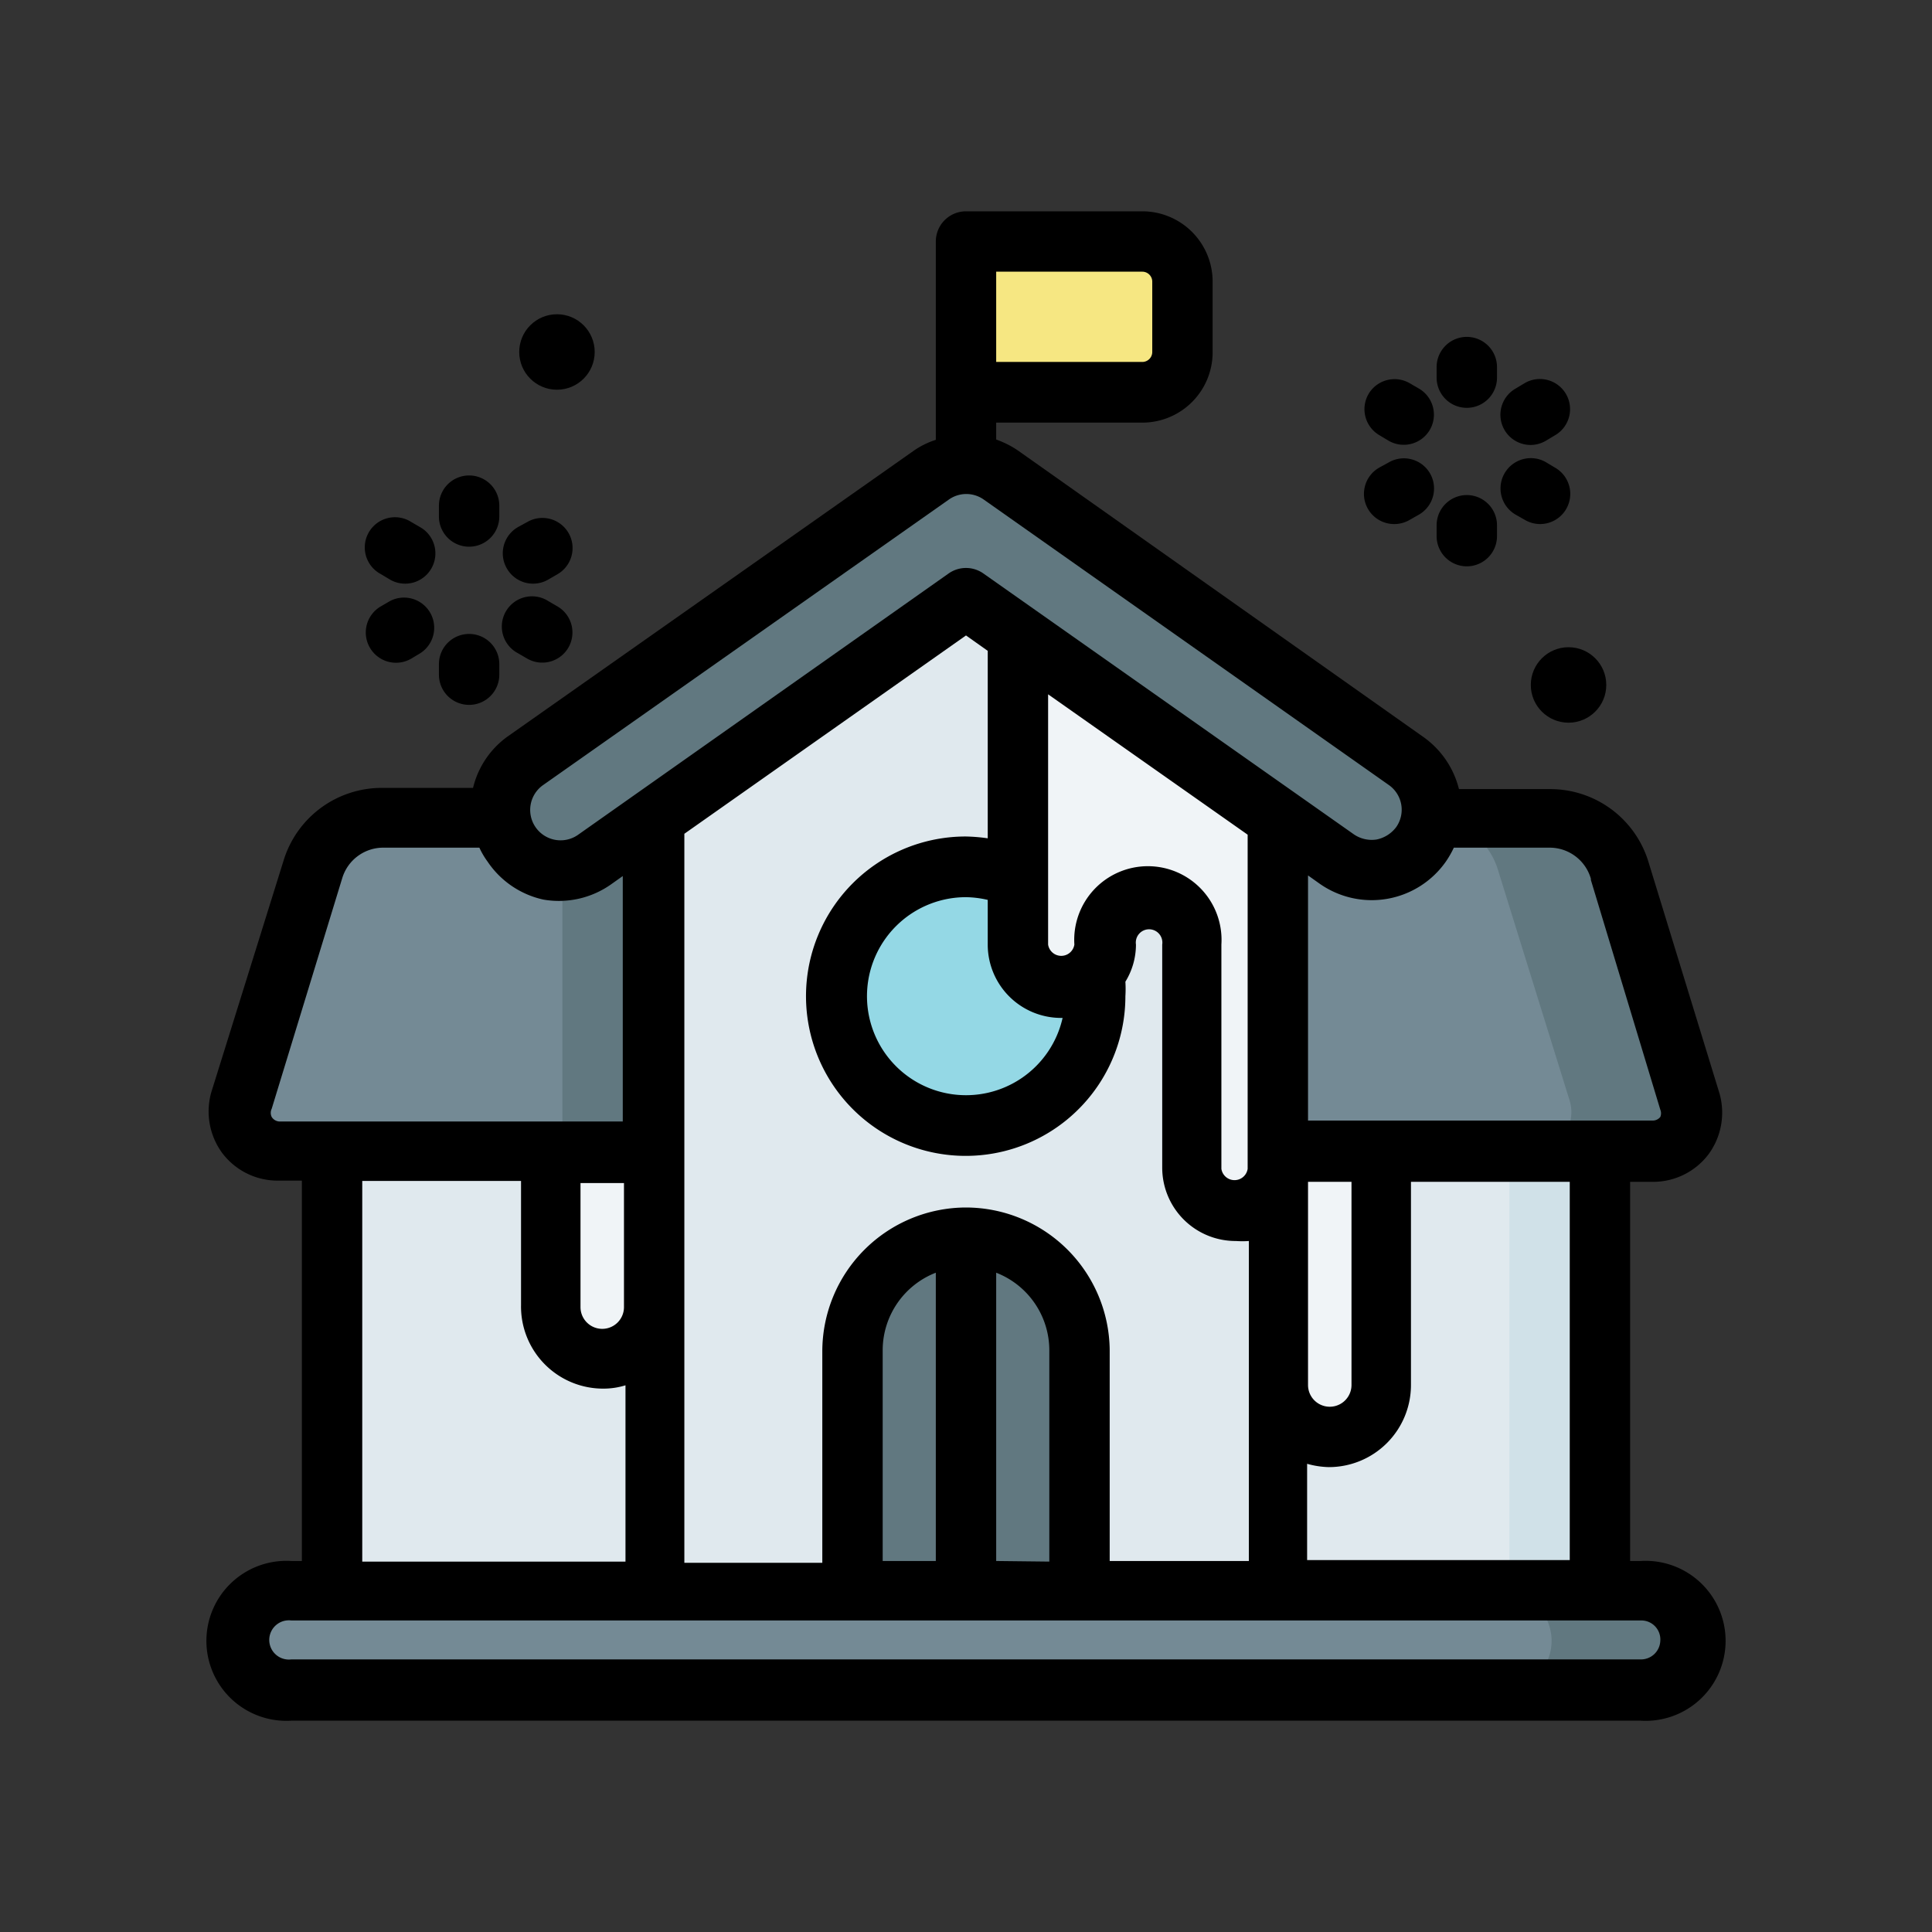
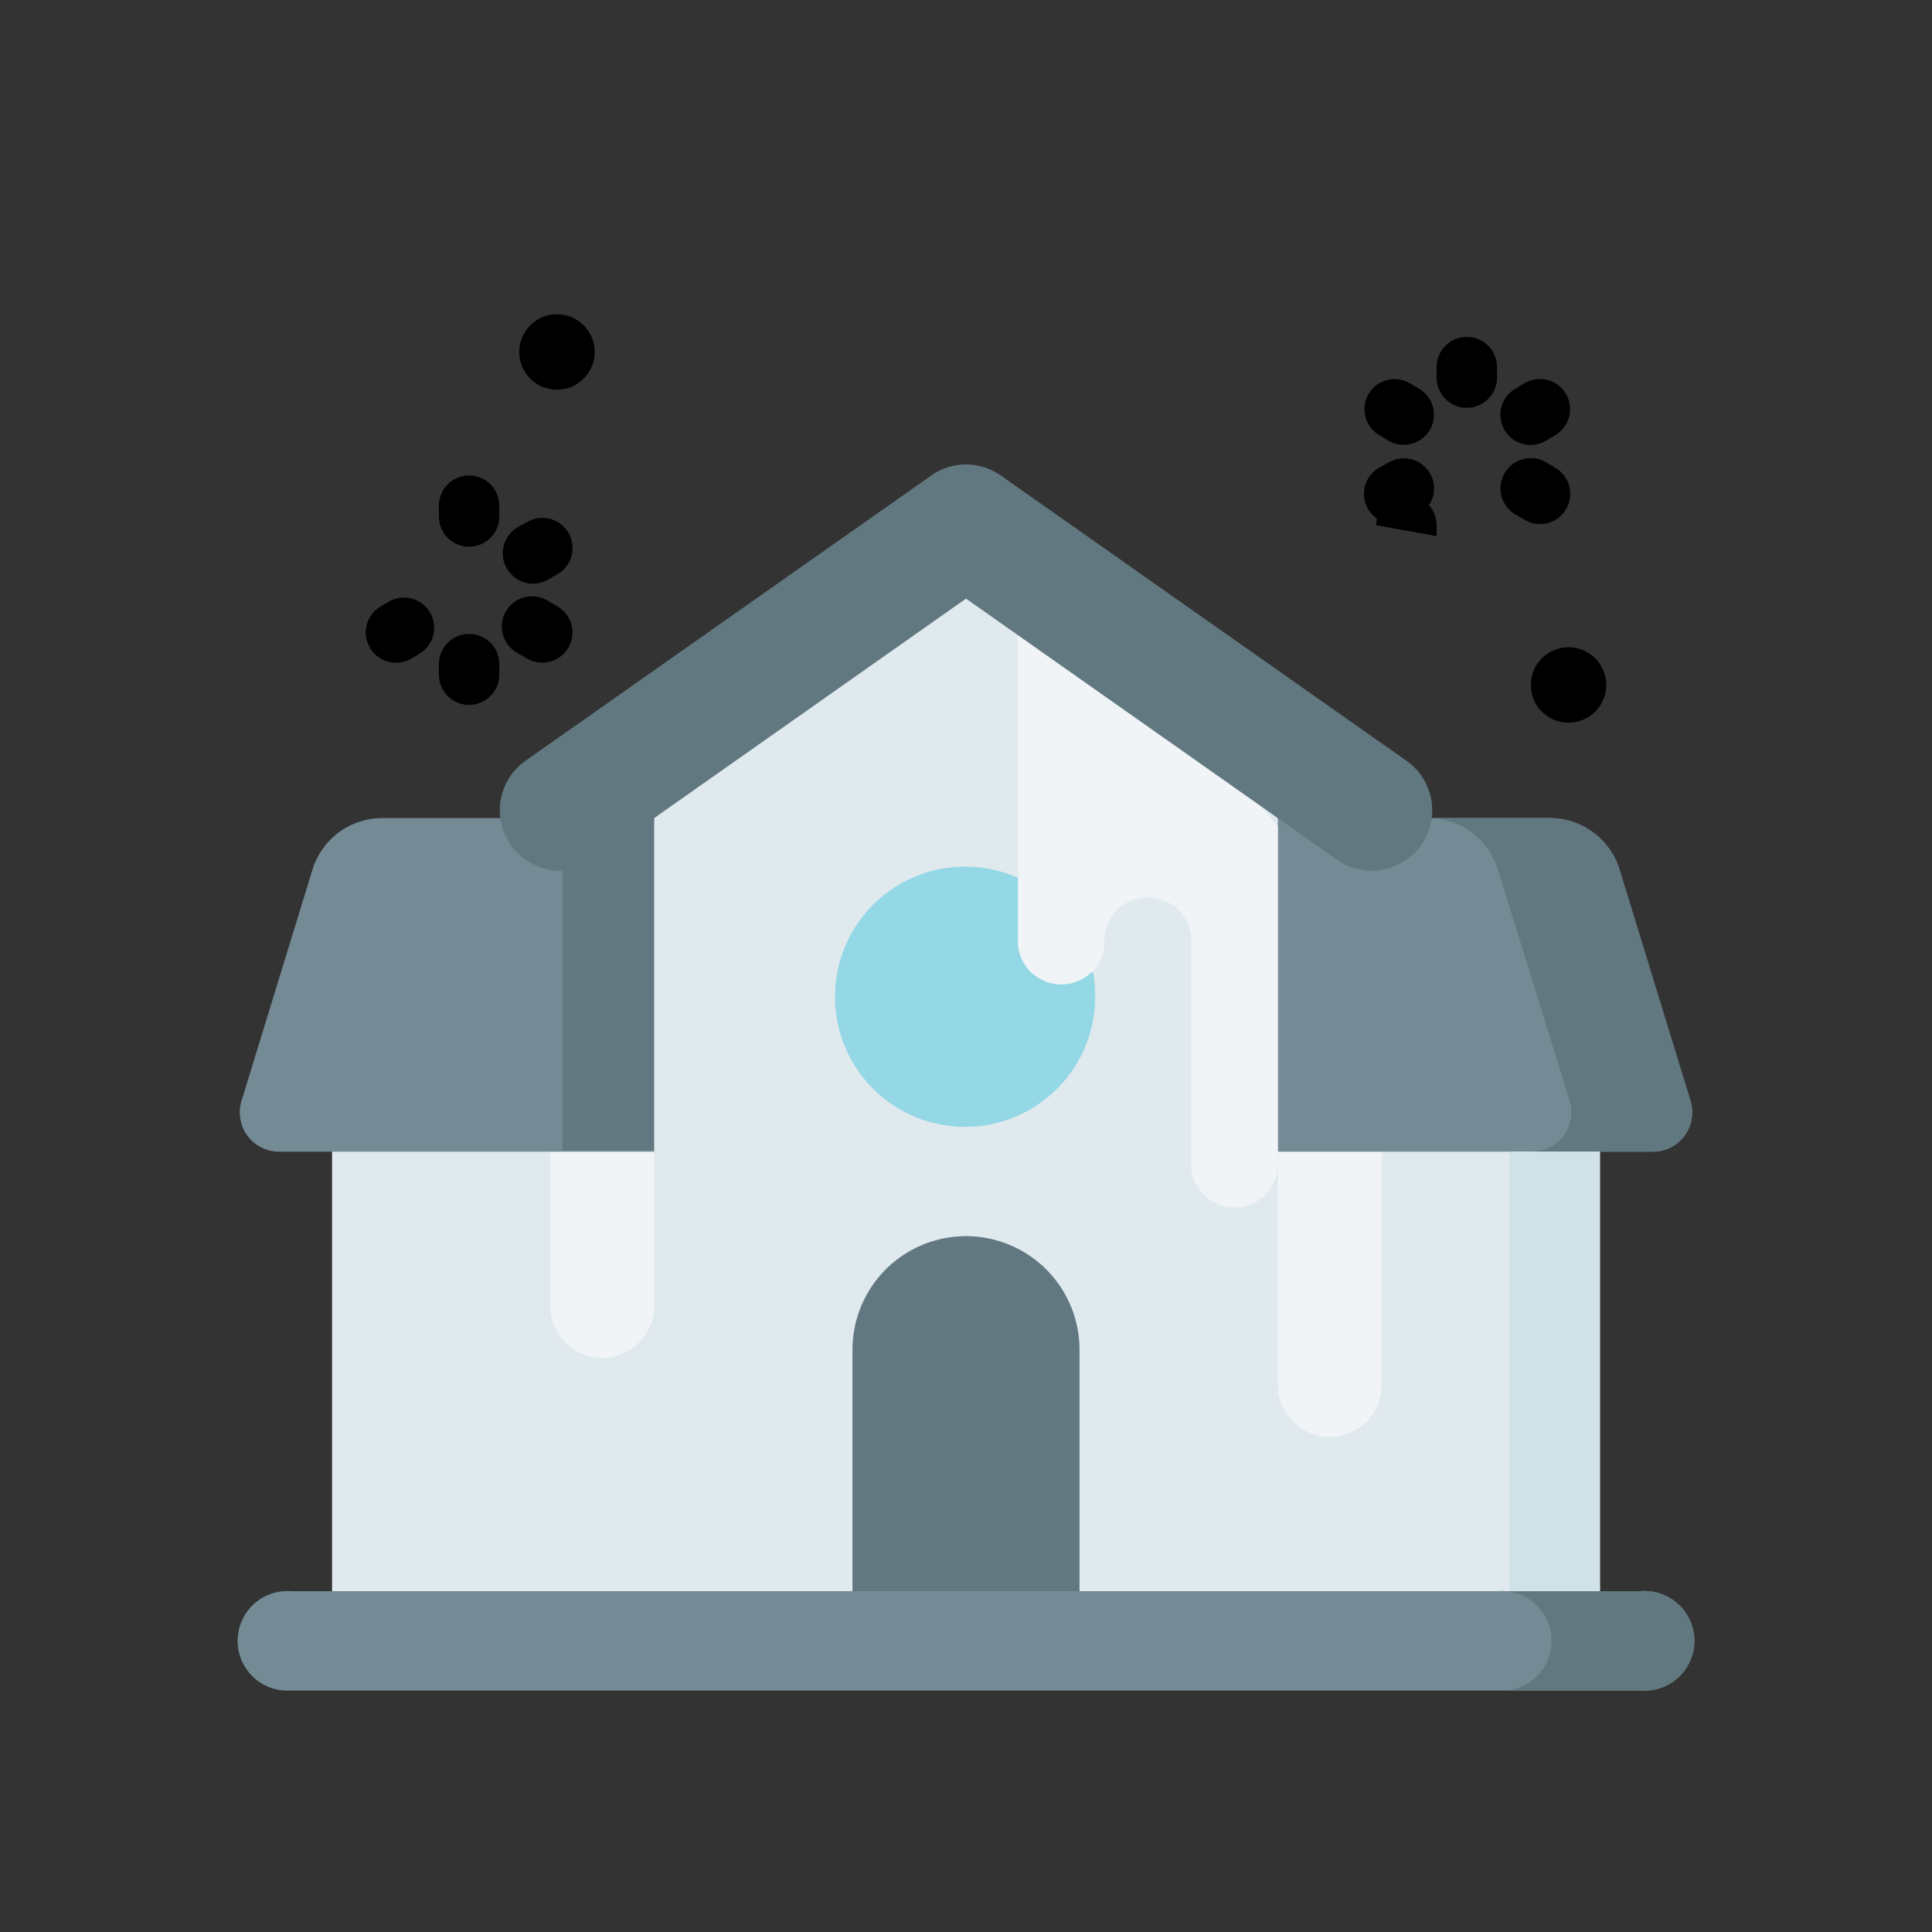
<svg xmlns="http://www.w3.org/2000/svg" width="800px" height="800px" viewBox="0 0 64 64">
  <rect x="0" y="0" width="64" height="64" fill="#333333" stroke="none" />
  <defs>
    <style>.cls-1{fill:#e0e9ee;}.cls-2{fill:#f0f4f7;}.cls-3{fill:#748a95;}.cls-4{fill:#617880;}.cls-5{fill:#94d8e5;}.cls-6{fill:#f6e782;}.cls-7{fill:#d0e1e8;}</style>
  </defs>
  <g id="School">
    <path class="cls-1" d="M53,52.71V38.15L34,32.12l-23,6V52.71l20,1.37Z" id="path33900-1" />
    <path class="cls-2" d="M18.23,38.15v5.11a1.72,1.72,0,1,0,3.44,0l2.85-2.11-.77-5.58-6.09-1.1Z" id="path165002-4-9" />
    <path class="cls-2" d="M42.33,45.88a1.72,1.72,0,1,0,3.44,0V34.08l-5.38.16L39,43.15Z" id="path165515-7-4" />
    <path class="cls-3" d="M54.76,38.15A1.3,1.3,0,0,0,56,36.47l-2.35-7.66a2.42,2.42,0,0,0-2.32-1.71H12.67a2.42,2.42,0,0,0-2.32,1.71L8,36.47a1.3,1.3,0,0,0,1.24,1.68Z" id="path33902-2" />
    <path class="cls-4" d="M18.63,27.1v11H39.28v-11Z" id="path514588" />
    <path class="cls-1" d="M42.33,27.1V52.71H21.67V27.1l10.71-9.2Z" id="rect154671-8-6" />
    <path class="cls-4" d="M28.24,52.71v-8a3.76,3.76,0,1,1,7.52,0v8l-4,1Z" id="rect156661-3-3" />
    <path class="cls-5" d="M36.22,32.25a4.74,4.74,0,0,1,.06.75h0a4.31,4.31,0,1,1-2.56-3.92Z" id="path34339-9" />
    <path class="cls-2" d="M42.33,27.38v11.3a1.44,1.44,0,0,1-2.87,0V31.29a1.44,1.44,0,1,0-2.87,0,1.44,1.44,0,0,1-2.87,0V21l2.77-.56Z" id="path128784-6-0-2-4-7-1-2-7" />
    <path class="cls-4" d="M30.85,15.75,17.41,25.2a2,2,0,0,0,2.3,3.28L32,19.83l12.29,8.65a2,2,0,0,0,2.3-3.28L33.15,15.75A2,2,0,0,0,30.85,15.75Z" id="path157460-7-5" />
-     <path class="cls-6" d="M32,8h5.84a1.32,1.32,0,0,1,1.33,1.33v2.33A1.32,1.32,0,0,1,37.84,13H32Z" id="rect34721-3" />
    <path class="cls-4" d="M47.3,27.1a2.42,2.42,0,0,1,2.32,1.71L52,36.47a1.31,1.31,0,0,1-1.25,1.68h4A1.3,1.3,0,0,0,56,36.47l-2.35-7.66a2.42,2.42,0,0,0-2.32-1.71Z" id="path508823" />
    <path class="cls-7" d="M53,52.71V38.15H50V52.71Z" id="path516668" />
    <path class="cls-3" d="M9.65,52.71h44.7a1.65,1.65,0,1,1,0,3.29H9.65a1.65,1.65,0,1,1,0-3.29Z" id="path140620-1-2-7" />
    <path class="cls-4" d="M49.62,52.71a1.65,1.65,0,1,1,0,3.29h4.73a1.65,1.65,0,1,0,0-3.29Z" id="path511425" />
    <path d="M17.16,21.64l.31.18a1,1,0,0,0,1.36-.37,1,1,0,0,0-.36-1.36l-.31-.18a1,1,0,1,0-1,1.73Z" />
-     <path d="M12.92,19.2a1,1,0,0,0,1.37-.37,1,1,0,0,0-.36-1.36l-.31-.18a1,1,0,1,0-1,1.73Z" />
    <path d="M12.25,21.45a1,1,0,0,0,1.37.37l.3-.18a1,1,0,0,0-1-1.73l-.31.18A1,1,0,0,0,12.25,21.45Z" />
    <path d="M16.79,18.83a1,1,0,0,0,1.37.37l.31-.18a1,1,0,0,0,.36-1.37,1,1,0,0,0-1.36-.36l-.31.17A1,1,0,0,0,16.79,18.83Z" />
    <path d="M15.54,23.35h0a1,1,0,0,0,1-1V22a1,1,0,0,0-1-1h0a1,1,0,0,0-1,1v.35A1,1,0,0,0,15.54,23.35Z" />
    <path d="M15.54,18.11h0a1,1,0,0,0,1-1v-.36a1,1,0,0,0-1-1h0a1,1,0,0,0-1,1v.35A1,1,0,0,0,15.54,18.11Z" />
    <path d="M50.21,17.05l.3.17a1,1,0,0,0,.5.14,1,1,0,0,0,.5-1.87l-.3-.18a1,1,0,1,0-1,1.74Z" />
    <path d="M47,12.87l-.31-.18a1,1,0,0,0-1.36.37,1,1,0,0,0,.37,1.36l.3.18a1,1,0,0,0,1.37-.37A1,1,0,0,0,47,12.87Z" />
    <path d="M46,15.32l-.31.17a1,1,0,0,0,.51,1.87,1,1,0,0,0,.5-.14l.3-.17a1,1,0,0,0,.37-1.37A1,1,0,0,0,46,15.32Z" />
    <path d="M50.71,14.74a1,1,0,0,0,.5-.14l.3-.18a1,1,0,0,0,.37-1.36,1,1,0,0,0-1.37-.37l-.3.18a1,1,0,0,0,.5,1.87Z" />
-     <path d="M47.59,17.76a1,1,0,1,0,2,0V17.4a1,1,0,0,0-2,0Z" />
+     <path d="M47.59,17.76V17.4a1,1,0,0,0-2,0Z" />
    <path d="M48.59,13.51a1,1,0,0,0,1-1v-.35a1,1,0,1,0-2,0v.35A1,1,0,0,0,48.59,13.51Z" />
    <circle cx="51.96" cy="22.69" r="1.25" />
    <circle cx="18.45" cy="11.66" r="1.25" />
-     <path d="M54.76,39.15a2.3,2.3,0,0,0,1.85-.93,2.33,2.33,0,0,0,.35-2l-2.35-7.66a3.4,3.4,0,0,0-3.28-2.42h-3a3,3,0,0,0-1.17-1.72L33.73,14.93a3.14,3.14,0,0,0-.73-.37V14h4.84a2.33,2.33,0,0,0,2.33-2.33V9.33A2.33,2.33,0,0,0,37.84,7H32a1,1,0,0,0-1,1v6.57a2.75,2.75,0,0,0-.73.36L16.84,24.38a2.94,2.94,0,0,0-1.17,1.72h-3a3.4,3.4,0,0,0-3.28,2.42L7,36.18a2.33,2.33,0,0,0,.35,2,2.3,2.3,0,0,0,1.85.93H10V51.71H9.65a2.65,2.65,0,1,0,0,5.29h44.7a2.65,2.65,0,1,0,0-5.29H54V39.15Zm-2.06-10L55,36.76A.31.31,0,0,1,55,37a.32.32,0,0,1-.24.12H43.33V29l.38.27a3,3,0,0,0,4.18-.72,3.17,3.17,0,0,0,.27-.47h3.17A1.42,1.42,0,0,1,52.7,29.11ZM33,51.71V42.16a2.76,2.76,0,0,1,1.76,2.57v7Zm-3.76,0v-7A2.76,2.76,0,0,1,31,42.16v9.55ZM32,40a4.77,4.77,0,0,0-4.76,4.77v7H22.67V27.62L32,21.05l.72.51v6.21a5.83,5.83,0,0,0-.72-.06A5.29,5.29,0,1,0,37.28,33a3.88,3.88,0,0,0,0-.48,2.35,2.35,0,0,0,.35-1.23.44.44,0,1,1,.87,0v7.39a2.43,2.43,0,0,0,2.44,2.43,3.13,3.13,0,0,0,.43,0V51.71H36.76v-7A4.77,4.77,0,0,0,32,40Zm-12.77-.81h1.44v4.11a.72.72,0,0,1-1.44,0Zm22.1-.47a.44.44,0,0,1-.87,0V31.29a2.44,2.44,0,1,0-4.87,0,.44.44,0,0,1-.87,0V23l6.61,4.65Zm-6.18-5h.05a3.28,3.28,0,1,1-3.2-4,3.38,3.38,0,0,1,.72.09v1.49A2.43,2.43,0,0,0,35.15,33.72Zm8.18,5.43h1.44v6.73a.72.72,0,0,1-1.44,0ZM38.17,9.33v2.33a.33.33,0,0,1-.33.33H33V9h4.84A.33.33,0,0,1,38.17,9.33ZM18,26l13.43-9.45a1,1,0,0,1,1.16,0L46,26a1,1,0,0,1,.25,1.4,1.08,1.08,0,0,1-.65.41,1.05,1.05,0,0,1-.75-.17L32.58,19a1,1,0,0,0-1.16,0L19.14,27.66A1,1,0,1,1,18,26ZM9,37a.31.31,0,0,1,0-.27l2.34-7.65a1.42,1.42,0,0,1,1.37-1h3.17a2.64,2.64,0,0,0,.27.46A3,3,0,0,0,18,29.8a3,3,0,0,0,2.25-.51l.38-.27v8.13H9.24A.32.32,0,0,1,9,37Zm3,2.12h5.26v4.11A2.72,2.72,0,0,0,20,46a2.46,2.46,0,0,0,.72-.11v5.84H12Zm43,15.2a.64.64,0,0,1-.65.65H9.65a.65.65,0,1,1,0-1.29h44.7A.63.63,0,0,1,55,54.35Zm-3-2.64h-8.7V48.49a2.85,2.85,0,0,0,.72.11,2.72,2.72,0,0,0,2.72-2.72V39.15H52Z" />
  </g>
</svg>